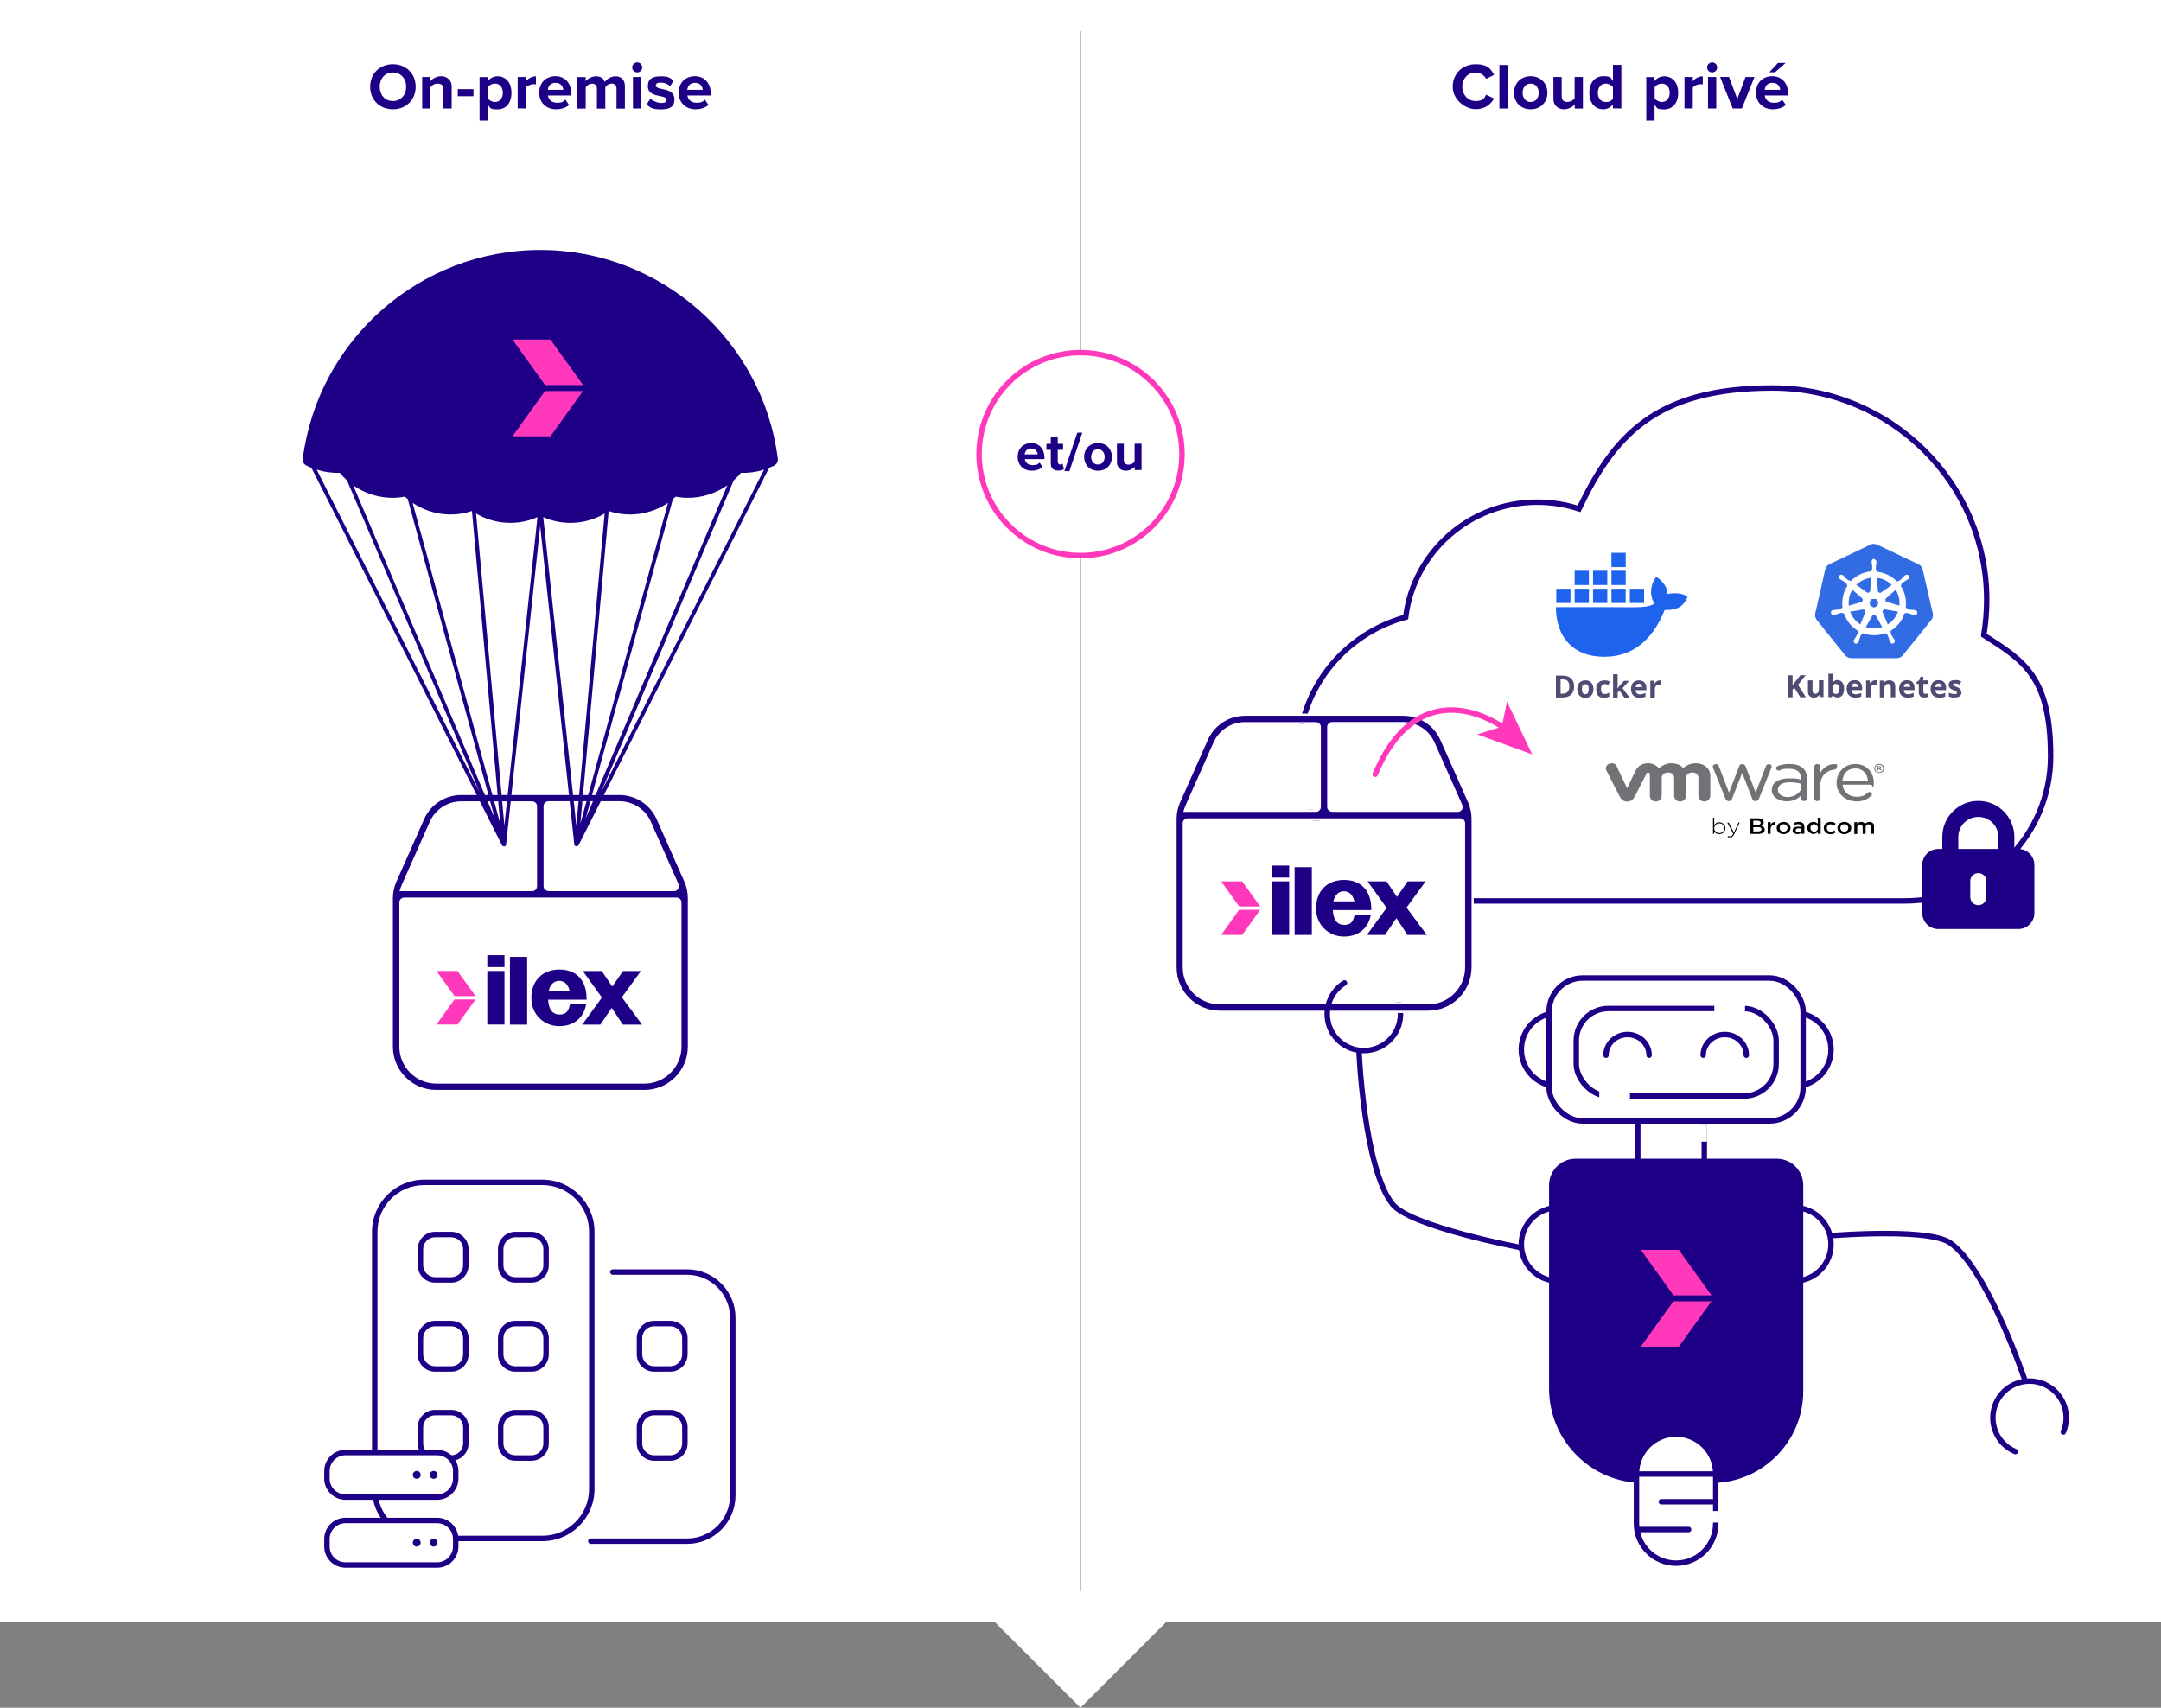
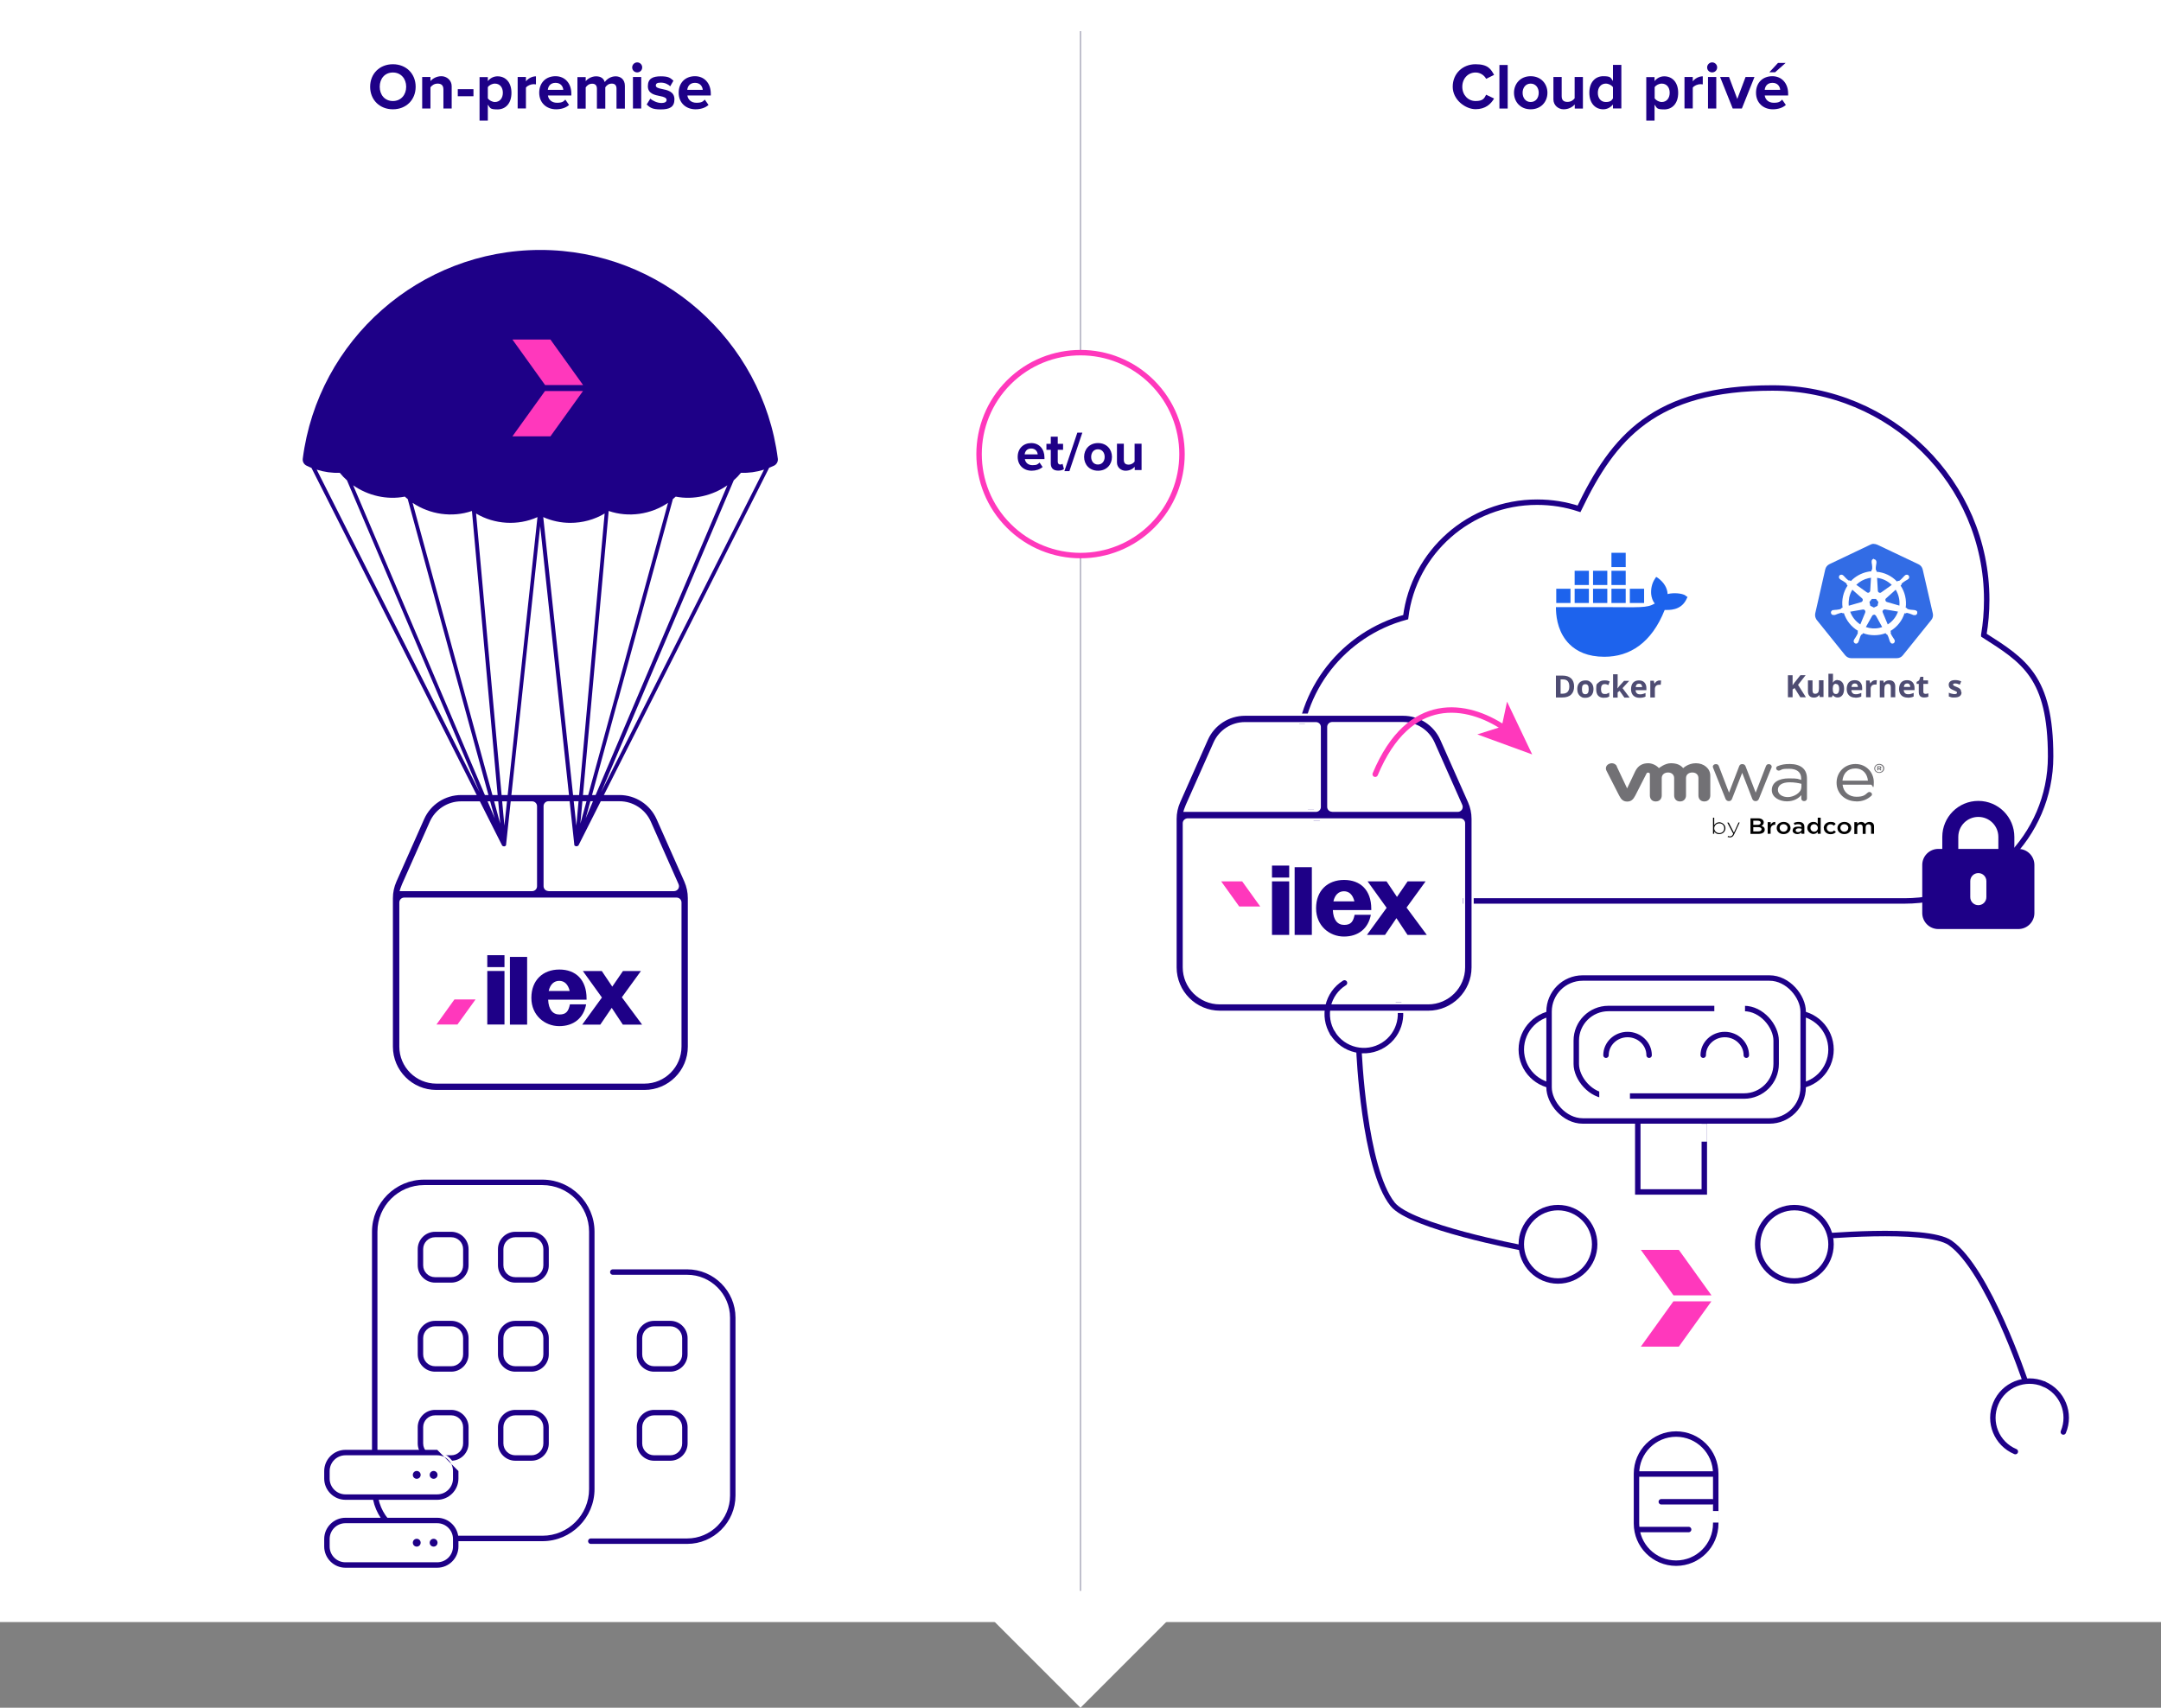
<svg xmlns="http://www.w3.org/2000/svg" id="a" version="1.1" viewBox="0 0 1985 1568.7">
  <rect x="0" y="0" width="1985" height="1568.7" fill="#808080" stroke="none" />
  <defs>
    <style>
      .st0, .st1, .st2, .st3, .st4, .st5 {
        stroke-miterlimit: 10;
      }

      .st0, .st1, .st2, .st3, .st5, .st6 {
        stroke-width: 5px;
      }

      .st0, .st7, .st2, .st3, .st4, .st6 {
        fill: none;
      }

      .st0, .st2, .st6 {
        stroke-linecap: round;
      }

      .st0, .st3, .st5 {
        stroke: #ff38bc;
      }

      .st8, .st1, .st5 {
        fill: #fff;
      }

      .st9 {
        fill: #be9bff;
      }

      .st1, .st2, .st6 {
        stroke: #1e0087;
      }

      .st10 {
        fill: #326ce5;
      }

      .st3, .st11, .st12 {
        display: none;
      }

      .st13 {
        fill: #4e4c72;
      }

      .st4 {
        stroke: #9a99af;
      }

      .st14 {
        fill: #1d63ed;
      }

      .st15 {
        fill: #1e0087;
      }

      .st12, .st16 {
        fill: #ff38bc;
      }

      .st17 {
        fill: #727175;
      }

      .st6 {
        stroke-linejoin: round;
      }

      .st18 {
        clip-path: url(#clippath);
      }
    </style>
    <clipPath id="clippath">
      <rect class="st7" x="1666.9" y="499.5" width="109" height="105.4" />
    </clipPath>
  </defs>
  <rect class="st8" y="0" width="1985" height="1490" />
  <g id="b">
    <g>
      <g>
        <g>
          <rect class="st8" x="1504.4" y="1023.7" width="61.1" height="71.2" />
          <path class="st15" d="M1563,1026.2v66.2h-56.1v-66.2h56.1M1568,1021.2h-66.1v76.2h66.1v-76.2h0Z" />
        </g>
        <g>
          <circle class="st1" cx="1648.2" cy="964.1" r="33.7" />
          <circle class="st1" cx="1431.1" cy="964.1" r="33.7" />
        </g>
        <g>
          <path class="st2" d="M1397.4,1146.1s-101.7-19.2-118.2-39.9c-26.5-33.1-30.9-141.1-30.9-141.1" />
          <path class="st2" d="M1877.3,1271.3c-17.1-7.2-36.9.8-44.1,18s.8,36.9,18,44.1" />
          <path class="st2" d="M1895.3,1315.4c7.2-17.1-.8-36.9-18-44.1" />
          <path class="st2" d="M1666.7,1136.2s103-9.8,124.7,5.5c34.6,24.4,68.9,127,68.9,127" />
          <path class="st2" d="M1224.2,949.2c9.8,15.8,30.6,20.6,46.4,10.8s20.6-30.6,10.8-46.4" />
        </g>
        <rect class="st8" x="1552.1" y="1032.3" width="15.9" height="16.4" />
        <rect class="st1" x="1422.9" y="898.4" width="233.4" height="131.3" rx="30.9" ry="30.9" />
        <rect class="st1" x="1447.9" y="926.4" width="183.6" height="80.4" rx="29.5" ry="29.5" />
        <g>
          <path class="st2" d="M1475.2,969.3c0-10.5,8.9-19,19.8-19s19.8,8.5,19.8,19" />
          <path class="st2" d="M1564.5,969.3c0-10.5,8.9-19,19.8-19s19.8,8.5,19.8,19" />
        </g>
        <g>
          <circle class="st1" cx="1648.2" cy="1143" r="33.7" />
          <circle class="st1" cx="1431.1" cy="1143" r="33.7" />
        </g>
-         <path class="st15" d="M1572,1362.3h-62.3c-47.9,0-86.8-38.8-86.8-86.8v-186.8c0-13.4,10.9-24.3,24.3-24.3h184.9c13.4,0,24.3,10.9,24.3,24.3v189.2c0,46.6-37.8,84.4-84.4,84.4h0Z" />
        <path class="st1" d="M1539.6,1317.3h0c20.1,0,36.4,16.3,36.4,36.4v45.8c0,20.1-16.3,36.4-36.4,36.4h0c-20.1,0-36.4-16.3-36.4-36.4v-45.8c0-20.1,16.3-36.4,36.4-36.4Z" />
        <path class="st12" d="M1524.6,1140.9v30h30v30h30v-60h-60ZM1524.6,1200.9h-30v30h30v-30h0Z" />
        <line class="st2" x1="1505.5" y1="1354" x2="1573.8" y2="1354" />
        <line class="st2" x1="1504.5" y1="1405" x2="1551.1" y2="1405" />
        <line class="st2" x1="1526" y1="1379.5" x2="1572.6" y2="1379.5" />
        <rect class="st8" x="1574.7" y="918.1" width="28.2" height="16.4" />
        <rect class="st8" x="1469" y="995.5" width="28.2" height="16.4" />
        <rect class="st8" x="1558.2" y="1388" width="20.3" height="10.6" />
        <g>
          <polygon class="st16" points="1572.1 1189.9 1542.1 1148.1 1507.2 1148.1 1537.2 1189.9 1572.1 1189.9" />
          <polygon class="st16" points="1537.1 1195.4 1507.2 1237 1542.1 1237 1572 1195.4 1537.1 1195.4" />
        </g>
      </g>
      <path class="st1" d="M1822.2,583.3c1.8-10.5,2.7-21.3,2.7-32.3,0-107.5-88.1-194.6-196.8-194.6s-146.1,45.4-177.7,111c-12.1-4-25-6.1-38.5-6.1-62.1,0-113.4,46.1-120.7,105.6-56.8,15.4-98.6,66.9-98.6,128s60.1,132.7,134.2,132.7h422.6c74.1,0,134.2-59.4,134.2-132.7s-24.5-87.9-61.4-111.5h0Z" />
      <g>
        <rect class="st8" x="1807.8" y="796.3" width="19" height="40.4" rx="5.3" ry="5.3" />
        <path class="st15" d="M1817.2,735.7c18.3,0,33.1,14.8,33.1,33.1v11h3.7c8.1,0,14.7,6.6,14.7,14.7v44.2c0,8.1-6.6,14.7-14.7,14.7h-73.6c-8.1,0-14.7-6.6-14.7-14.7v-44.2c0-8.1,6.6-14.7,14.7-14.7h3.7v-11c0-18.3,14.8-33.1,33.1-33.1h0ZM1798.8,768.8v11h36.8v-11c0-10.2-8.2-18.4-18.4-18.4s-18.4,8.2-18.4,18.4h0ZM1817.2,802c-4.1,0-7.4,3.3-7.4,7.4v14.7c0,4.1,3.3,7.4,7.4,7.4s7.4-3.3,7.4-7.4v-14.7c0-4.1-3.3-7.4-7.4-7.4Z" />
      </g>
      <g>
        <g>
          <path d="M1574.6,763.7v2.2h-1.1v-14.8h1.1v6.8c1-1.4,2.5-2.6,4.7-2.6s5.6,2,5.6,5.4h0c0,3.4-2.8,5.5-5.6,5.5s-3.8-1.2-4.7-2.5h0ZM1583.8,760.8h0c0-2.8-2.1-4.5-4.5-4.5s-4.7,1.8-4.7,4.5h0c0,2.7,2.3,4.5,4.7,4.5s4.5-1.7,4.5-4.4h0Z" />
          <path d="M1596.8,755.5h1.2l-5,10.7c-1,2.2-2.2,3-3.8,3s-1.5-.2-2.3-.4l.4-.9c.6.3,1.1.4,2,.4s2-.6,2.8-2.4l-5.5-10.3h1.3l4.8,9.3,4.2-9.3h0Z" />
          <path d="M1607.8,751.7h7.1c1.8,0,3.2.4,4.1,1.3.7.6,1.1,1.4,1.1,2.4h0c0,1.8-1.1,2.7-2.2,3.2,1.8.6,3.1,1.5,3.1,3.5h0c0,2.6-2.3,3.9-5.8,3.9h-7.3v-14.2h0ZM1617.3,755.7c0-1.1-1-1.8-2.8-1.8h-4v3.8h3.8c1.8,0,3-.6,3-1.9h0ZM1614.9,759.8h-4.4v3.9h4.6c1.9,0,3-.7,3-2h0c0-1.2-1.1-1.9-3.2-1.9h0Z" />
          <path d="M1623.8,755.2h2.7v2.4c.8-1.6,2.1-2.7,4.2-2.6v2.6h-.2c-2.4,0-4.1,1.4-4.1,4.2v4.1h-2.7v-10.7h0Z" />
          <path d="M1632,760.6h0c0-3.1,2.7-5.6,6.4-5.6s6.3,2.5,6.3,5.6h0c0,3.1-2.7,5.6-6.4,5.6s-6.3-2.5-6.3-5.5h0ZM1642,760.6h0c0-1.9-1.5-3.5-3.7-3.5s-3.6,1.5-3.6,3.4h0c0,1.9,1.5,3.5,3.6,3.5s3.6-1.5,3.6-3.4h0Z" />
          <path d="M1646.7,762.8h0c0-2.4,2-3.5,4.9-3.5s2.3.2,3.2.4v-.3c0-1.5-1-2.3-3-2.3s-2.3.3-3.4.7l-.7-1.9c1.3-.5,2.6-.9,4.5-.9s3.1.4,3.9,1.2c.9.8,1.3,1.9,1.3,3.3v6.4h-2.7v-1.3c-.8.9-2.1,1.6-3.9,1.6s-4.2-1.2-4.2-3.3h0ZM1654.9,762v-.7c-.7-.2-1.6-.4-2.7-.4-1.8,0-2.8.7-2.8,1.8h0c0,1.1,1,1.7,2.3,1.7s3.2-.9,3.2-2.3h0Z" />
          <path d="M1660.1,760.6h0c0-3.6,2.7-5.6,5.5-5.6s3.2.9,4.1,1.9v-5.8h2.7v14.8h-2.7v-1.8c-.9,1.1-2.1,2-4.1,2s-5.5-2-5.5-5.6h0ZM1669.8,760.6h0c0-2.1-1.6-3.5-3.4-3.5s-3.4,1.3-3.4,3.4h0c0,2.1,1.6,3.5,3.4,3.5s3.4-1.4,3.4-3.4Z" />
          <path d="M1675.2,760.6h0c0-3.1,2.6-5.6,6.2-5.6s3.6.8,4.8,1.8l-1.7,1.7c-.8-.8-1.7-1.3-3.1-1.3-2,0-3.4,1.5-3.4,3.4h0c0,1.9,1.5,3.5,3.6,3.5s2.2-.5,3.1-1.3l1.7,1.5c-1.2,1.2-2.6,2-4.9,2-3.6,0-6.2-2.5-6.2-5.5h0v-.2Z" />
          <path d="M1687.8,760.6h0c0-3.1,2.7-5.6,6.4-5.6s6.3,2.5,6.3,5.6h0c0,3.1-2.7,5.6-6.4,5.6s-6.3-2.5-6.3-5.5h0ZM1697.8,760.6h0c0-1.9-1.5-3.5-3.7-3.5s-3.6,1.5-3.6,3.4h0c0,1.9,1.5,3.5,3.6,3.5s3.6-1.5,3.6-3.4h0Z" />
          <path d="M1703.3,755.2h2.7v1.6c.8-1,1.8-1.8,3.6-1.8s2.9.8,3.6,1.9c.9-1.1,2.2-1.9,4-1.9,2.6,0,4.2,1.5,4.2,4.1v6.8h-2.7v-6.1c0-1.7-.9-2.6-2.4-2.6s-2.6.9-2.6,2.7v6.1h-2.7v-6.1c0-1.7-.9-2.6-2.4-2.6s-2.6,1-2.6,2.7v6.1h-2.7v-10.7h0v-.2Z" />
        </g>
        <g id="c">
          <g>
            <path class="st17" d="M1584.9,733.6l-11.2-28c0-.4-.4-.9-.4-1.3,0-1.2,1.1-2.4,2.8-2.4s2.4.8,2.8,2l9.3,24.2,9.3-24.2c.4-1.2,1.3-2,2.7-2h.3c1.5,0,2.4.8,2.9,2l9.3,24.2,9.4-24.3c.4-1,1.1-1.9,2.6-1.9s2.7,1.1,2.7,2.3-.2,1-.4,1.4l-11.3,28.1c-.6,1.5-1.7,2.2-3,2.2h-.2c-1.4,0-2.5-.8-3-2.2l-9.2-23.8-9.3,23.8c-.5,1.5-1.6,2.2-3,2.2h0c-1.3,0-2.5-.8-3.1-2.2" />
-             <path class="st17" d="M1666.5,704.3c0-1.4,1.2-2.5,2.7-2.5s2.8,1.1,2.8,2.5v5.7c2.7-5.5,8.7-8.1,12.7-8.1s2.7,1.1,2.7,2.5-1,2.3-2.4,2.5c-7.1.8-13,5.6-13,15.2v11.3c0,1.3-1.1,2.5-2.7,2.5s-2.8-1.1-2.8-2.5v-29" />
            <path class="st17" d="M1705.1,736.1c-9.9,0-18.1-6.9-18.1-17.1h0c0-9.6,7.3-17.2,17.4-17.2s16.8,8,16.8,16.7-1.2,2.3-2.5,2.3h-26.2c.8,7.1,6.3,11.1,12.7,11.1s7.8-1.6,10.4-3.8c.4-.3.9-.6,1.5-.6,1.3,0,2.4,1,2.4,2.1s-.3,1.1-.8,1.6c-3.4,3-7.5,5-13.6,5M1715.8,717.1c-.6-6-4.3-11.2-11.6-11.2s-11.1,4.8-11.8,11.2h23.4Z" />
            <path class="st17" d="M1627.5,725.8h0c0-7.1,6.4-10.8,15.7-10.8s8,.6,11.3,1.4v-1.2c0-6-4.1-9-11-9s-5.9.4-8.6,1.5c-.4,0-.7.2-1,.2-1.3,0-2.4-1-2.4-2.1s.5-1.7,1.5-2.1c3.6-1.4,6.3-1.9,11.1-1.9s9.2,1.2,11.9,3.7c2.5,2.2,3.8,5.5,3.8,9.7v18.3c0,1.4-1.1,2.4-2.6,2.4s-2.6-1-2.6-2.3v-3.2c-2.6,3-6.8,5.7-13.3,5.7s-13.8-3.5-13.8-10.3M1654.7,723.2v-3.2c-2.7-.7-6.3-1.4-10.8-1.4-6.9,0-10.8,2.7-10.8,6.9h0c0,4.3,4.3,6.7,9.2,6.7s12.3-3.7,12.3-9" />
            <path class="st17" d="M1485.2,703.9c-1.2-2.4-4.2-3.5-7-2.3-2.8,1.1-3.8,3.9-2.6,6.3l11.7,22.9c1.8,3.6,3.8,5.5,7.4,5.5s5.6-2,7.4-5.5c0,0,10.2-20,10.3-20.2,0-.2.4-.9,1.5-.9s1.6.6,1.6,1.5v19.5c0,3,1.8,5.5,5.4,5.5s5.5-2.5,5.5-5.5v-16c0-3.1,2.5-5.1,5.8-5.1s5.6,2.1,5.6,5.1v16c0,3,1.9,5.5,5.4,5.5s5.5-2.5,5.5-5.5v-16c0-3.1,2.4-5.1,5.8-5.1s5.6,2.1,5.6,5.1v16c0,3,1.8,5.5,5.4,5.5s5.5-2.5,5.5-5.5v-18.2c0-6.7-6-11.4-13.2-11.4s-11.7,4.5-11.7,4.5c-2.4-2.8-5.7-4.5-11.3-4.5s-11,4.5-11,4.5c-2.4-2.8-6.5-4.5-9.8-4.5-5.2,0-9.3,2.1-11.9,7.3l-7.5,15.8-9.6-20.3" />
            <path class="st17" d="M1721.6,705.9h0c0-2.3,2-4.2,4.6-4.2s4.6,1.9,4.6,4.1h0c0,2.3-2,4.2-4.6,4.2s-4.6-1.8-4.6-4.1M1729.8,705.9h0c0-1.8-1.6-3.4-3.7-3.4s-3.7,1.5-3.7,3.4h0c0,1.9,1.6,3.4,3.7,3.4s3.7-1.5,3.7-3.4" />
            <path class="st17" d="M1724.4,704.2c0-.2.2-.4.5-.4h1.5c.6,0,1,.2,1.3.4s.4.5.4.9h0c0,.7-.4,1-.9,1.2l.7.7c0,0,.2.2.2.3,0,.2-.2.4-.5.4s-.4,0-.5-.2l-.9-1.1h-.8v.9c0,.2-.2.4-.5.4s-.5-.2-.5-.4v-3.2h0ZM1726.4,705.7c.5,0,.7-.2.7-.6h0c0-.4-.3-.6-.8-.6h-1v1.1h1.1Z" />
          </g>
        </g>
      </g>
      <g id="d">
        <g class="st18">
          <path class="st10" d="M1721.1,499.5c-1,0-1.9.3-2.8.7l-37.8,18c-2,.9-3.4,2.7-3.9,4.8l-9.2,40.4c-.4,1.9,0,3.9,1,5.5,0,.2.3.4.4.6l26.1,32.4c1.4,1.7,3.4,2.7,5.6,2.7h41.8c2.2,0,4.3-1,5.6-2.7l26.1-32.4c1.4-1.7,1.9-3.9,1.4-6l-9.3-40.4c-.5-2.1-1.9-3.9-3.9-4.8l-37.7-17.9c-1.1-.5-2.3-.8-3.5-.7h0v-.2Z" />
        </g>
        <path class="st8" d="M1721.4,513.3c-1.3,0-2.3,1.2-2.2,2.5v.6c0,.7.2,1.4.3,2.1.2,1.4.3,2.7.2,4.1,0,.5-.4.9-.7,1.2v1c-1.4,0-2.8.3-4.1.6-5.6,1.3-10.8,4.2-14.8,8.4l-.8-.6c-.4,0-.9,0-1.3,0-1.1-.8-2.1-1.7-3-2.7-.5-.6-1-1.1-1.5-1.6l-.5-.4c-.4-.4-1-.6-1.6-.6s-1.3.2-1.8.8c-.8,1.1-.5,2.6.6,3.3l.5.4c.6.4,1.2.8,1.9,1.1,1.2.7,2.3,1.5,3.4,2.4.3.4.4.8.4,1.3l.7.7c-4,6-5.6,13.2-4.6,20.3l-.9.3c-.2.4-.6.7-1,1-1.3.3-2.7.6-4.1.7-.7,0-1.4,0-2.2.2h-.6c-.4,0-.8.3-1.1.6-.3.3-.6.6-.7,1s-.2.8,0,1.2c0,.4.3.8.6,1.1.3.3.7.5,1.1.6h1.9c.7-.3,1.4-.5,2-.8,1.3-.5,2.6-.9,3.9-1.2.5,0,.9.2,1.3.5l1-.2c2.2,6.8,6.8,12.6,13,16.3l-.4.9c.2.4.3.8.2,1.3-.6,1.3-1.2,2.5-2,3.7-.4.6-.8,1.2-1.2,1.8l-.3.6c-.2.4-.3.8-.3,1.2s0,.8.4,1.2c.2.4.5.6.9.8s.8.3,1.2.2c.4,0,.8-.2,1.1-.5s.6-.6.7-1l.3-.6c.3-.7.5-1.4.7-2.1.6-1.5.9-3.1,1.8-4,.3-.3.6-.4,1-.5l.5-.9c3.3,1.3,6.8,1.9,10.4,1.9s7.1-.6,10.4-1.9l.4.9c.5,0,.9.3,1.2.7.6,1.2,1.2,2.5,1.5,3.8.2.7.4,1.4.7,2.1l.3.6c.2.4.4.7.7,1s.7.4,1.1.5c.4,0,.8,0,1.2-.2.4-.2.7-.5.9-.8s.3-.8.4-1.2c0-.4,0-.8-.3-1.2l-.3-.6c-.4-.6-.8-1.2-1.2-1.8-.8-1.1-1.4-2.3-2-3.6,0-.5,0-.9.2-1.3-.2-.3-.3-.6-.4-.9,6.2-3.7,10.8-9.5,12.9-16.3l1,.2c.3-.3.8-.5,1.3-.5,1.3.3,2.7.7,3.9,1.2.7.3,1.3.6,2,.8.2,0,.4,0,.6,0h0c.4,0,.8.2,1.2,0,.4,0,.8-.3,1.1-.6.3-.3.5-.7.6-1.1v-1.2c0-.4-.4-.7-.7-1s-.7-.4-1.1-.5l-.7-.2c-.7,0-1.4-.2-2.2-.2-1.4,0-2.7-.3-4-.7-.4-.2-.8-.6-1-1l-.9-.3c.5-3.5.3-7.1-.5-10.6s-2.2-6.7-4.2-9.7l.8-.7c0-.5,0-.9.4-1.3,1-.9,2.2-1.7,3.3-2.4.6-.3,1.3-.7,1.9-1.1l.5-.4c.4-.2.7-.5.8-.9s.3-.8.2-1.2c0-.4-.2-.8-.5-1.2-.3-.3-.6-.6-1-.7-.4,0-.8-.2-1.3,0-.4,0-.8.3-1.1.6l-.5.4c-.5.5-1,1-1.5,1.6-.9,1-1.9,2-3,2.8-.4.2-.9.2-1.4.2l-.9.6c-4.9-5.2-11.6-8.4-18.8-9v-1c-.4-.3-.7-.7-.7-1.1,0-1.4,0-2.7.3-4.1.2-.7.2-1.4.3-2.1v-.7c0-1.3-.9-2.4-2.2-2.5h0v-.4ZM1718.6,530.8l-.7,11.8h0c0,.7-.5,1.3-1.1,1.7-.7.3-1.4.2-2-.2l-9.7-6.9c3.2-3.1,6.9-5.1,11.2-6.1.8-.2,1.6-.3,2.4-.4h-.1ZM1724.2,530.8c5.1.6,9.8,2.9,13.5,6.5l-9.6,6.8c-.6.5-1.4.6-2.1.2-.7-.3-1.1-1-1.1-1.8l-.7-11.8h0ZM1701.5,541.7l8.9,7.9h0c.6.5.8,1.3.6,2-.2.7-.7,1.3-1.4,1.5h0l-11.4,3.3c-.3-2.6,0-5.1.4-7.6.6-2.5,1.5-4.9,2.9-7.1h0ZM1741.3,541.7c2.7,4.4,3.9,9.5,3.4,14.6l-11.4-3.3h0c-.7-.2-1.3-.8-1.4-1.5-.2-.7,0-1.5.6-1.9l8.8-7.9h0ZM1719.6,550.2h3.6l2.2,2.8-.8,3.5-3.3,1.6-3.3-1.6-.8-3.5,2.2-2.8h.2ZM1731.2,559.8h.4l11.8,2c-1.7,4.9-5,9-9.4,11.8l-4.6-11c0-.3-.2-.6-.2-.9s0-.6.3-.9c.2-.3.4-.5.7-.7.3-.2.6-.3.9-.3h0ZM1711.5,559.9c.7,0,1.3.3,1.6.9.4.6.4,1.3.2,1.9h0l-4.5,10.9c-4.3-2.8-7.6-6.9-9.3-11.7l11.6-2h.4ZM1721.3,564.6c.4,0,.7,0,1.1.3.3.2.6.5.8.8h0l5.7,10.3-2.3.7c-4.2,1-8.6.7-12.7-.7l5.8-10.3c.3-.6,1-1,1.7-1h0Z" />
      </g>
      <g>
        <path class="st8" d="M1341.3,753.7h-250.2c-1.4,0-2.6,1.1-2.6,2.5v132.4c0,17.7,14.3,32,32,32h191.3c17.7,0,32-14.3,32-32v-132.4c0-1.4-1.1-2.5-2.6-2.5h0ZM1089.8,743.8h119c1.4,0,2.6-1.1,2.6-2.5v-73.5c0-1.4-1.1-2.5-2.6-2.5h-65.2c-11.7,0-22.2,6.9-26.9,17.5l-25.5,57.5c-.6,1.2-1,2.4-1.3,3.6h0ZM1288.8,665.3h-65.2c-1.4,0-2.6,1.1-2.6,2.5v73.5c0,1.4,1.1,2.5,2.6,2.5h115.3c1.8,0,3.1-1.9,2.3-3.6h0l-25.5-57.5c-4.7-10.6-15.3-17.5-26.9-17.5h0Z" />
        <g>
          <path class="st15" d="M1120.5,929.4c-22.5,0-40.8-18.3-40.8-40.8v-136.4c0-5.3,1.1-10.6,3.3-15.5l25.5-57.4c6.2-13.8,19.9-22.7,35-22.7h145.3c15.1,0,28.8,8.9,35,22.7l25.5,57.5c2.2,5,3.3,10.2,3.3,15.5v136.4c0,22.5-18.3,40.8-40.8,40.8h-191.3ZM1091.1,752.7c-2,0-3.6,1.6-3.6,3.5v132.4c0,18.2,14.8,33,33,33h191.3c18.2,0,33-14.8,33-33v-132.4c0-2-1.6-3.5-3.6-3.5h-250.2,0ZM1223.7,664.3c-2,0-3.6,1.6-3.6,3.5v73.5c0,2,1.6,3.5,3.6,3.5h115.3c1.2,0,2.4-.6,3-1.7.7-1,.7-2.3.2-3.3l-25.5-57.5c-4.9-11-15.8-18.1-27.9-18.1h-65.2,0ZM1143.5,664.3c-12,0-23,7.1-27.9,18.1l-25.5,57.5c-.5,1.1-.9,2.3-1.4,3.7l-.4,1.3h120.4c2,0,3.6-1.6,3.6-3.5v-73.5c0-2-1.6-3.5-3.6-3.5h-65.2Z" />
          <path class="st8" d="M1288.9,657.5c14.7,0,28.1,8.7,34.1,22.1l25.5,57.4c2.1,4.8,3.2,9.9,3.2,15.2v136.4c0,22-17.9,39.8-39.8,39.8h-191.3c-22,0-39.8-17.9-39.8-39.8v-136.4c0-5.2,1.1-10.3,3.2-15.1l25.5-57.5c6-13.5,19.4-22.1,34.1-22.1h145.3M1223.7,745.8h115.3c1.6,0,3-.8,3.9-2.1.8-1.3.9-2.9.3-4.3l-25.5-57.5c-5.1-11.3-16.3-18.7-28.8-18.7h-65.2c-2.5,0-4.6,2-4.6,4.5v73.5c0,2.5,2,4.5,4.6,4.5M1087,745.8h121.7c2.5,0,4.6-2,4.6-4.5v-73.5c0-2.5-2-4.5-4.6-4.5h-65.2c-12.4,0-23.7,7.3-28.8,18.7l-25.5,57.4c-.5,1.1-1,2.4-1.5,3.9l-.8,2.6M1120.5,922.6h191.3c18.8,0,34-15.3,34-34v-132.4c0-2.5-2-4.5-4.6-4.5h-250.2c-2.5,0-4.6,2-4.6,4.5v132.4c0,18.8,15.3,34,34,34M1288.9,655.5h-145.3c-15.5,0-29.6,9.2-35.9,23.3l-25.5,57.5c-2.2,5-3.4,10.4-3.4,16v136.4c0,23.1,18.7,41.8,41.8,41.8h191.3c23.1,0,41.8-18.7,41.8-41.8v-136.4c0-5.5-1.2-10.9-3.4-16l-25.5-57.5c-6.3-14.2-20.4-23.3-35.9-23.3h0ZM1223.7,743.8c-1.4,0-2.6-1.1-2.6-2.5v-73.5c0-1.4,1.1-2.5,2.6-2.5h65.2c11.7,0,22.2,6.9,26.9,17.5l25.5,57.5h0c.8,1.7-.5,3.6-2.3,3.6h-115.3,0ZM1089.7,743.8c.4-1.2.8-2.5,1.3-3.6l25.5-57.5c4.7-10.6,15.3-17.5,26.9-17.5h65.2c1.4,0,2.6,1.1,2.6,2.5v73.5c0,1.4-1.1,2.5-2.6,2.5h-119,0ZM1120.5,920.6c-17.7,0-32-14.3-32-32v-132.4c0-1.4,1.1-2.5,2.6-2.5h250.2c1.4,0,2.6,1.1,2.6,2.5v132.4c0,17.7-14.3,32-32,32h-191.4Z" />
        </g>
        <g class="st11">
          <rect class="st9" x="1303.4" y="842" width="16.9" height="16.9" />
          <g>
            <path class="st16" d="M1141.6,858.9h-18v-48.5h18v48.5Z" />
            <path class="st16" d="M1165,803.4v55.5h-16.6v-55.5h16.6Z" />
            <path class="st16" d="M1205.7,845.8c1.6-.4,3.2-1.2,4.8-2.5h16.3c-1.1,5.5-3.9,9.7-8.5,12.3s-11.1,4-19.7,4-15.3-1.7-20.2-5.2c-4.9-3.5-7.3-8.9-7.3-16.3s2.5-12.8,7.5-16.3,11.9-5.2,20.8-5.2,16.1,1.9,20.9,5.6,7.2,10,7.2,18.7h-39.5c1.2,3.7,4.7,5.5,10.6,5.5s5.5-.2,7-.6h0ZM1192.7,829.2c-1.7.5-3,1.7-3.8,3.4h20.9c-.8-1.7-2.1-2.8-3.8-3.4-1.7-.5-3.9-.8-6.6-.8s-4.9.3-6.6.8h0Z" />
            <path class="st16" d="M1243.8,838.1l-19.1-20.8h21.5l9.4,12.1,9.4-12.1h21.5l-19.1,20.8,19.1,20.8h-21.5l-9.4-12.1-9.4,12.1h-21.5l19.1-20.8h0Z" />
          </g>
        </g>
      </g>
      <g>
        <path class="st0" d="M1263.2,711.2c31.3-74.8,84.6-65.4,118.6-42.5" />
        <polygon class="st16" points="1407.4 693 1357 674.6 1379.4 667.5 1384.3 644.5 1407.4 693" />
      </g>
      <path class="st2" d="M1235,902.9c-15.8,9.8-20.6,30.6-10.8,46.4" />
      <g id="f">
        <g>
          <path class="st13" d="M1658.6,640.5h-4.9l-5.3-8.5-1.8,1.3v7.2h-4.3v-20.2h4.3v9.2l1.7-2.4,5.5-6.9h4.8l-7,8.9,7.1,11.2h0v.2Z" />
          <path class="st13" d="M1671.7,640.5l-.6-2h-.2c-.4.7-1.1,1.3-1.9,1.7s-1.8.6-2.8.6c-1.8,0-3.2-.5-4.1-1.5s-1.4-2.4-1.4-4.2v-10.1h4.2v9c0,1.1.2,2,.6,2.5.4.6,1,.8,1.9.8s2-.4,2.6-1.2.8-2.1.8-3.9v-7.3h4.2v15.4h-3.2v.2Z" />
          <path class="st13" d="M1688,624.8c1.8,0,3.2.7,4.3,2.1s1.6,3.4,1.6,5.8-.5,4.5-1.6,5.9-2.5,2.1-4.3,2.1-3.2-.7-4.3-2h-.3l-.7,1.7h-3.2v-21.5h4.2v5c0,.6,0,1.7-.2,3h.2c1-1.5,2.4-2.3,4.4-2.3h0v.2ZM1686.6,628.1c-1,0-1.8.3-2.3,1s-.7,1.7-.8,3.2v.5c0,1.7.2,2.8.7,3.6s1.3,1.1,2.3,1.1,1.6-.4,2.1-1.2.8-2,.8-3.5-.3-2.7-.8-3.4c-.5-.8-1.2-1.1-2.1-1.1h0v-.2Z" />
          <path class="st13" d="M1704.2,640.8c-2.5,0-4.4-.7-5.8-2.1s-2.1-3.3-2.1-5.8.7-4.6,1.9-6c1.3-1.4,3.1-2.1,5.4-2.1s3.9.6,5.1,1.9,1.8,3,1.8,5.2v2h-9.9c0,1.2.4,2.1,1.1,2.8s1.6,1,2.8,1,1.8,0,2.6-.3c.8-.2,1.7-.5,2.6-.9v3.3c-.7.4-1.5.6-2.4.8s-1.9.3-3.1.3h0ZM1703.7,627.8c-.9,0-1.6.3-2.1.8s-.8,1.4-.9,2.4h5.9c0-1-.3-1.8-.8-2.4s-1.2-.8-2.1-.8h0Z" />
          <path class="st13" d="M1722.6,624.8c.6,0,1,0,1.4,0l-.3,4c-.3,0-.8,0-1.2,0-1.3,0-2.4.3-3.1,1s-1.1,1.7-1.1,2.9v7.8h-4.2v-15.4h3.2l.6,2.6h.2c.5-.9,1.1-1.6,1.9-2.1s1.7-.8,2.7-.8h0Z" />
          <path class="st13" d="M1741,640.5h-4.2v-9c0-1.1-.2-2-.6-2.5s-1-.8-1.9-.8-2,.4-2.6,1.2-.8,2.1-.8,3.9v7.3h-4.2v-15.4h3.2l.6,2h.2c.5-.8,1.1-1.3,1.9-1.7s1.8-.6,2.8-.6c1.8,0,3.2.5,4.1,1.5s1.4,2.4,1.4,4.2v10.1h0v-.2Z" />
          <path class="st13" d="M1752.3,640.8c-2.5,0-4.4-.7-5.8-2.1s-2.1-3.3-2.1-5.8.7-4.6,1.9-6c1.3-1.4,3.1-2.1,5.4-2.1s3.9.6,5.1,1.9,1.8,3,1.8,5.2v2h-9.9c0,1.2.4,2.1,1.1,2.8s1.6,1,2.8,1,1.8,0,2.6-.3c.8-.2,1.7-.5,2.6-.9v3.3c-.7.4-1.5.6-2.4.8s-1.9.3-3.1.3h0ZM1751.8,627.8c-.9,0-1.6.3-2.1.8s-.8,1.4-.9,2.4h5.9c0-1-.3-1.8-.8-2.4s-1.2-.8-2.1-.8h0Z" />
          <path class="st13" d="M1768.6,637.4c.7,0,1.6-.2,2.7-.5v3.1c-1.1.5-2.3.7-3.9.7s-2.9-.4-3.7-1.3-1.2-2.1-1.2-3.8v-7.4h-2v-1.8l2.3-1.4,1.2-3.3h2.7v3.3h4.3v3.2h-4.3v7.4c0,.6.2,1,.5,1.3s.8.4,1.3.4h0Z" />
-           <path class="st13" d="M1781.3,640.8c-2.5,0-4.4-.7-5.8-2.1s-2.1-3.3-2.1-5.8.7-4.6,1.9-6c1.3-1.4,3.1-2.1,5.4-2.1s3.9.6,5.1,1.9,1.8,3,1.8,5.2v2h-9.9c0,1.2.4,2.1,1.1,2.8s1.6,1,2.8,1,1.8,0,2.6-.3c.8-.2,1.7-.5,2.6-.9v3.3c-.7.4-1.5.6-2.4.8s-1.9.3-3.1.3h0ZM1780.7,627.8c-.9,0-1.6.3-2.1.8s-.8,1.4-.9,2.4h5.9c0-1-.3-1.8-.8-2.4s-1.2-.8-2.1-.8h0Z" />
          <path class="st13" d="M1801.8,635.9c0,1.6-.6,2.8-1.7,3.6s-2.7,1.2-4.9,1.2-2.1,0-2.9-.2-1.5-.4-2.2-.7v-3.5c.8.4,1.7.7,2.6.9s1.8.4,2.6.4c1.5,0,2.3-.4,2.3-1.3s0-.6-.3-.8-.6-.4-1.1-.7-1.2-.6-2-.9c-1.2-.5-2.1-1-2.6-1.4s-1-.9-1.2-1.5-.4-1.2-.4-2c0-1.4.5-2.4,1.6-3.2s2.6-1.1,4.5-1.1,3.7.4,5.4,1.2l-1.3,3c-.8-.3-1.5-.6-2.2-.8s-1.4-.3-2.1-.3c-1.2,0-1.9.3-1.9,1s.2.7.6,1,1.3.7,2.6,1.2c1.2.5,2.1.9,2.7,1.4.6.4,1,.9,1.2,1.5s.4,1.2.4,2h.3Z" />
        </g>
      </g>
      <g>
        <g>
          <path class="st13" d="M1445.9,630.5c0,3.3-.9,5.8-2.8,7.6s-4.6,2.6-8.2,2.6h-5.7v-20.1h6.3c3.3,0,5.8.9,7.7,2.6,1.8,1.7,2.7,4.2,2.7,7.3h0ZM1441.5,630.6c0-4.3-1.9-6.5-5.7-6.5h-2.3v13.1h1.8c4.1,0,6.2-2.2,6.2-6.6Z" />
          <path class="st13" d="M1463.7,633c0,2.5-.7,4.5-2,5.9s-3.2,2.1-5.5,2.1-2.8-.3-3.9-1c-1.1-.6-2-1.6-2.6-2.8s-.9-2.6-.9-4.2c0-2.5.7-4.5,2-5.9s3.2-2.1,5.5-2.1,2.8.3,3.9,1,2,1.6,2.6,2.8.9,2.6.9,4.2h0ZM1453.1,633c0,1.5.2,2.7.7,3.5s1.3,1.2,2.4,1.2,1.9-.4,2.4-1.2.7-1.9.7-3.5-.2-2.7-.7-3.4c-.5-.8-1.3-1.1-2.4-1.1s-1.9.4-2.4,1.1-.7,1.9-.7,3.4h0Z" />
          <path class="st13" d="M1473.4,641c-4.8,0-7.2-2.6-7.2-7.9s.6-4.6,2-6c1.3-1.4,3.2-2.1,5.6-2.1s3.4.3,4.8,1l-1.2,3.3c-.7-.3-1.3-.5-1.8-.7s-1.1-.2-1.7-.2c-2.2,0-3.3,1.5-3.3,4.6s1.1,4.5,3.3,4.5,1.6,0,2.2-.3c.7-.2,1.4-.5,2.1-1v3.6c-.7.4-1.4.7-2.1.9s-1.6.2-2.6.2h-.1Z" />
          <path class="st13" d="M1485.7,632.4l1.8-2.3,4.3-4.7h4.7l-6.1,6.7,6.5,8.7h-4.8l-4.4-6.2-1.8,1.4v4.8h-4.2v-21.4h4.2v9.6l-.2,3.5h0Z" />
          <path class="st13" d="M1506.1,641c-2.5,0-4.4-.7-5.8-2.1s-2.1-3.3-2.1-5.8.6-4.6,1.9-6,3.1-2.1,5.3-2.1,3.9.6,5.1,1.9,1.8,3,1.8,5.1v2h-9.9c0,1.2.4,2.1,1.1,2.8s1.6,1,2.8,1,1.8,0,2.6-.3c.8-.2,1.7-.5,2.6-.9v3.3c-.7.4-1.5.6-2.4.8-.8.2-1.9.3-3.1.3h0ZM1505.5,628c-.9,0-1.6.3-2.1.8s-.8,1.4-.9,2.4h5.9c0-1-.3-1.8-.8-2.4s-1.2-.8-2.1-.8h0Z" />
          <path class="st13" d="M1524.4,625.1c.6,0,1,0,1.4,0l-.3,3.9c-.3,0-.7,0-1.2,0-1.3,0-2.4.3-3.1,1s-1.1,1.7-1.1,2.9v7.8h-4.2v-15.4h3.2l.6,2.6h.2c.5-.9,1.1-1.6,1.9-2.1s1.7-.8,2.7-.8h0Z" />
        </g>
        <path class="st14" d="M1548.2,547c-3-2-10.8-2.8-16.4-1.3-.3-5.6-3.2-10.4-8.5-14.5l-2-1.3-1.3,2c-2.6,3.9-3.7,9.1-3.3,13.9.3,2.9,1.3,6.2,3.3,8.6-7.4,4.3-14.2,3.3-44.3,3.3h-46.5c0,6.8,1,19.9,9.3,30.5.9,1.2,1.9,2.3,3,3.4,6.8,6.8,17,11.7,32.2,11.7,23.3,0,43.3-12.6,55.4-43,4,0,14.5.7,19.7-9.3,0-.2,1.3-2.6,1.3-2.6l-2-1.3h.1ZM1459.5,540.8h-13.1v13.1h13.1v-13.1ZM1476.4,540.8h-13.1v13.1h13.1v-13.1ZM1493.3,540.8h-13.1v13.1h13.1v-13.1ZM1510.2,540.8h-13.1v13.1h13.1v-13.1ZM1442.6,540.8h-13.1v13.1h13.1v-13.1ZM1459.5,524.3h-13.1v13.1h13.1v-13.1h0ZM1476.4,524.3h-13.1v13.1h13.1v-13.1h0ZM1493.3,524.3h-13.1v13.1h13.1v-13.1h0ZM1493.3,507.8h-13.1v13.1h13.1v-13.1h0Z" />
      </g>
      <g id="ilex_tout_court">
        <g>
          <g>
            <polygon class="st16" points="1157.6 832.7 1141 809.6 1121.7 809.6 1138.3 832.7 1157.6 832.7" />
-             <polygon class="st16" points="1138.2 835.7 1121.7 858.8 1141 858.8 1157.6 835.7 1138.2 835.7" />
          </g>
          <g>
            <path class="st15" d="M1168.4,795.1h15.8v11h-15.8s0-11,0-11ZM1168.4,809.6h15.8v49.2h-15.8v-49.2Z" />
            <path class="st15" d="M1189.2,796.6h15.8v62.2h-15.8v-62.2h0Z" />
            <path class="st15" d="M1208.9,834.2c0-16,10.5-25.9,25.7-25.9s25,9.5,25,26.6v1.1h-35.3c.4,9.1,4.3,13.6,10.4,13.6s8.3-2.9,9.6-9.3h14.9c-2.3,12.5-11.4,20-24.7,20s-25.6-9.9-25.6-25.9h0ZM1224.8,828h19.3c-1.5-6.2-4.9-9.3-9.6-9.3s-8.3,3.1-9.7,9.3h0Z" />
            <path class="st15" d="M1273.7,833.9l-17.5-24.3h17.4l9.6,14.3,9.8-14.3h16.5l-17.5,24.1,18.6,25.1h-17.7l-10.2-15.4-10.5,15.4h-16.6l18.1-24.9h0Z" />
          </g>
        </g>
      </g>
    </g>
  </g>
  <g id="g">
    <g>
      <g>
        <path class="st8" d="M621.4,826.5h-250.2c-1.4,0-2.5,1.1-2.5,2.5v132.4c0,17.7,14.3,32,32,32h191.3c17.7,0,32-14.3,32-32v-132.4c0-1.4-1.1-2.5-2.5-2.5h0ZM369.9,816.6h119c1.4,0,2.5-1.1,2.5-2.5v-73.5c0-1.4-1.1-2.5-2.5-2.5h-65.2c-11.7,0-22.2,6.9-26.9,17.5l-25.5,57.5c-.5,1.2-1,2.4-1.4,3.6h0ZM569,738.1h-65.2c-1.4,0-2.5,1.1-2.5,2.5v73.5c0,1.4,1.1,2.5,2.5,2.5h115.3c1.8,0,3.1-1.9,2.3-3.6h0l-25.5-57.5c-4.7-10.6-15.3-17.5-26.9-17.5h0Z" />
        <g>
          <path class="st15" d="M400.7,1002.2c-22.5,0-40.8-18.3-40.8-40.8v-136.4c0-5.3,1.1-10.6,3.3-15.5l25.5-57.4c6.2-13.8,19.9-22.7,35-22.7h145.3c15.1,0,28.8,8.9,35,22.7l25.5,57.5c2.2,5,3.3,10.2,3.3,15.5v136.4c0,22.5-18.3,40.8-40.8,40.8h-191.3ZM371.2,825.5c-2,0-3.5,1.6-3.5,3.5v132.4c0,18.2,14.8,33,33,33h191.3c18.2,0,33-14.8,33-33v-132.4c0-2-1.6-3.5-3.5-3.5h-250.3ZM503.8,737.1c-2,0-3.5,1.6-3.5,3.5v73.5c0,2,1.6,3.5,3.5,3.5h115.3c1.2,0,2.4-.6,3-1.7.7-1,.7-2.3.2-3.3l-25.5-57.5c-4.9-11-15.8-18.1-27.9-18.1h-65.2.1ZM423.7,737.1c-12,0-23,7.1-27.9,18.1l-25.5,57.5c-.5,1.1-1,2.3-1.4,3.7l-.4,1.3h120.4c2,0,3.5-1.6,3.5-3.5v-73.5c0-2-1.6-3.5-3.5-3.5h-65.2Z" />
          <path class="st8" d="M569,730.3c14.7,0,28.1,8.7,34.1,22.1l25.5,57.4c2.1,4.8,3.2,9.9,3.2,15.2v136.4c0,22-17.9,39.8-39.8,39.8h-191.3c-22,0-39.8-17.9-39.8-39.8v-136.4c0-5.2,1.1-10.3,3.2-15.1l25.5-57.5c6-13.5,19.4-22.1,34.1-22.1h145.3M503.8,818.6h115.3c1.6,0,3-.8,3.9-2.1.8-1.3.9-2.9.3-4.3h0l-25.5-57.5c-5-11.3-16.3-18.7-28.8-18.7h-65.2c-2.5,0-4.5,2-4.5,4.5v73.5c0,2.5,2,4.5,4.5,4.5M367.1,818.6h121.7c2.5,0,4.5-2,4.5-4.5v-73.5c0-2.5-2-4.5-4.5-4.5h-65.2c-12.4,0-23.7,7.3-28.8,18.7l-25.5,57.4c-.5,1.1-1,2.4-1.5,3.9l-.8,2.6M400.7,995.4h191.3c18.8,0,34-15.3,34-34v-132.4c0-2.5-2-4.5-4.5-4.5h-250.2c-2.5,0-4.5,2-4.5,4.5v132.4c0,18.8,15.3,34,34,34M569,728.3h-145.3c-15.5,0-29.6,9.2-35.9,23.3l-25.5,57.5c-2.2,5-3.4,10.4-3.4,16v136.4c0,23.1,18.7,41.8,41.8,41.8h191.3c23.1,0,41.8-18.7,41.8-41.8v-136.4c0-5.5-1.2-10.9-3.4-16l-25.5-57.5c-6.3-14.2-20.4-23.3-35.9-23.3h0ZM503.8,816.6c-1.4,0-2.5-1.1-2.5-2.5v-73.5c0-1.4,1.1-2.5,2.5-2.5h65.2c11.7,0,22.2,6.9,26.9,17.5l25.5,57.5h0c.8,1.7-.5,3.6-2.3,3.6h-115.3ZM369.8,816.6c.4-1.2.8-2.5,1.4-3.6l25.5-57.5c4.7-10.6,15.3-17.5,26.9-17.5h65.2c1.4,0,2.5,1.1,2.5,2.5v73.5c0,1.4-1.1,2.5-2.5,2.5h-119ZM400.7,993.4c-17.7,0-32-14.3-32-32v-132.4c0-1.4,1.1-2.5,2.5-2.5h250.2c1.4,0,2.5,1.1,2.5,2.5v132.4c0,17.7-14.3,32-32,32h-191.3,0Z" />
        </g>
        <g class="st11">
          <rect class="st9" x="583.5" y="914.8" width="16.9" height="16.9" />
          <g>
            <path class="st16" d="M421.7,931.7h-18v-48.5h18v48.5Z" />
            <path class="st16" d="M445.1,876.2v55.5h-16.6v-55.5h16.6Z" />
            <path class="st16" d="M485.9,918.6c1.5-.4,3.2-1.2,4.8-2.5h16.3c-1.1,5.5-3.9,9.7-8.5,12.3s-11.1,4-19.7,4-15.4-1.7-20.2-5.2c-4.9-3.5-7.4-8.9-7.4-16.3s2.5-12.8,7.5-16.3,11.9-5.2,20.8-5.2,16.1,1.9,20.9,5.6c4.8,3.8,7.2,10,7.2,18.7h-39.5c1.2,3.7,4.7,5.5,10.6,5.5s5.5-.2,7-.6h.2ZM472.8,902c-1.7.5-3,1.7-3.9,3.4h20.9c-.8-1.7-2.1-2.8-3.9-3.4-1.7-.5-3.9-.8-6.6-.8s-4.9.3-6.6.8h.1Z" />
            <path class="st16" d="M523.9,910.9l-19.1-20.8h21.5l9.4,12.1,9.4-12.1h21.5l-19.1,20.8,19.1,20.8h-21.5l-9.4-12.1-9.4,12.1h-21.5l19.1-20.8Z" />
          </g>
        </g>
      </g>
      <path class="st15" d="M531.3,776.7l67.6-133.9,107.6-213.1c1.5-.6,3.1-1.3,4.6-2,2.3-1.2,3.7-3.7,3.4-6.3-14-109.3-107.8-191.8-218.2-191.8s-204.2,82.4-218.2,191.8c-.3,2.6,1,5.1,3.4,6.3,1.5.8,3,1.4,4.6,2.1l133.1,263.5,42.1,83.5s2,1.7,3.5-.3l14.3-133.6,17.1-159.6,17.1,159.6,14.3,133.6s1.5,1.8,3.5.3h.2ZM463.3,758.4l-10.5-115.6-15.5-171.1c16.9,10.1,38.5,11.4,56.4,3.3l-18,167.8-12.4,115.6h0ZM559.2,469.4c18.1,6.2,38.7,3.2,54.4-7.5l-49.4,180.9-31.1,113.8,10.3-113.8,15.7-173.4h0ZM433.5,469.4l15.7,173.4,10.3,113.8-31.1-113.8-49.4-180.9c15.8,10.7,36.3,13.7,54.4,7.5h.1ZM523.9,480.3c11,0,22-2.9,31.5-8.6l-15.5,171.1-10.5,115.6-12.4-115.6-18-167.8c7.8,3.5,16.3,5.3,24.9,5.3h0ZM567.8,642.8l50.3-184.4c.9-.7,1.7-1.5,2.6-2.2,16.4,3.2,33.8-.9,47.4-10.4l-83.8,197-46.3,108.9,29.7-108.9h0ZM371.9,456.2c.8.8,1.7,1.5,2.6,2.2l50.3,184.4,29.7,108.9-35.4-83.2-94.7-222.7c13.6,9.5,31,13.6,47.4,10.4h0ZM595,642.8l-42.8,84.8,36.1-84.8,85.7-201.6c2.4-2.1,4.6-4.4,6.6-6.9,7.1.3,14.2-.7,21.2-2.9l-106.8,211.4h0ZM419.2,685.4l-128.3-254c7,2.2,14.1,3.2,21.2,2.9,2,2.5,4.2,4.8,6.6,6.9l100.5,236.3,21.3,50.1-21.3-42.2h0Z" />
      <path class="st12" d="M481.3,317.1v30h30v30h30v-60h-60ZM481.3,377.1h-30v30h30v-30Z" />
      <g>
        <g>
          <path class="st8" d="M631.3,1168.5h-68.3v206.4c0,16.6-7.9,31.3-20.2,40.8h88.5c23.1,0,41.9-18.9,41.9-41.9v-163.4c0-23.1-18.9-41.9-41.9-41.9h0Z" />
          <path class="st6" d="M562.9,1168.5h68.3c23.1,0,41.9,18.9,41.9,41.9v163.4c0,23.1-18.9,41.9-41.9,41.9h-88.5" />
          <g>
            <path class="st8" d="M389.5,1086.1h108.8c25,0,45.3,20.3,45.3,45.3v236.5c0,25-20.3,45.3-45.3,45.3h-108.8c-25,0-45.3-20.3-45.3-45.3v-236.5c0-25,20.3-45.3,45.3-45.3h0Z" />
            <path class="st15" d="M498.3,1088.6c23.6,0,42.8,19.2,42.8,42.8v236.5c0,23.6-19.2,42.8-42.8,42.8h-108.8c-23.6,0-42.8-19.2-42.8-42.8v-236.5c0-23.6,19.2-42.8,42.8-42.8h108.8M498.3,1083.6h-108.8c-26.3,0-47.8,21.5-47.8,47.8v236.5c0,26.3,21.5,47.8,47.8,47.8h108.8c26.3,0,47.8-21.5,47.8-47.8v-236.5c0-26.3-21.5-47.8-47.8-47.8h0Z" />
          </g>
          <g>
            <g>
              <g>
                <rect class="st8" x="459.9" y="1134" width="41.8" height="41.8" rx="13.4" ry="13.4" />
                <path class="st15" d="M488.2,1136.5c6,0,10.9,4.9,10.9,10.9v14.9c0,6-4.9,10.9-10.9,10.9h-14.9c-6,0-10.9-4.9-10.9-10.9v-14.9c0-6,4.9-10.9,10.9-10.9h14.9M488.2,1131.5h-14.9c-8.8,0-15.9,7.2-15.9,15.9v14.9c0,8.8,7.2,15.9,15.9,15.9h14.9c8.8,0,15.9-7.2,15.9-15.9v-14.9c0-8.8-7.2-15.9-15.9-15.9h0Z" />
              </g>
              <g>
                <rect class="st8" x="386.1" y="1134" width="41.8" height="41.8" rx="13.4" ry="13.4" />
                <path class="st15" d="M414.5,1136.5c6,0,10.9,4.9,10.9,10.9v14.9c0,6-4.9,10.9-10.9,10.9h-14.9c-6,0-10.9-4.9-10.9-10.9v-14.9c0-6,4.9-10.9,10.9-10.9h14.9M414.5,1131.5h-14.9c-8.8,0-15.9,7.2-15.9,15.9v14.9c0,8.8,7.2,15.9,15.9,15.9h14.9c8.8,0,15.9-7.2,15.9-15.9v-14.9c0-8.8-7.2-15.9-15.9-15.9h0Z" />
              </g>
            </g>
            <g>
              <g>
                <rect class="st8" x="459.9" y="1215.8" width="41.8" height="41.8" rx="13.4" ry="13.4" />
                <path class="st15" d="M488.2,1218.3c6,0,10.9,4.9,10.9,10.9v14.9c0,6-4.9,10.9-10.9,10.9h-14.9c-6,0-10.9-4.9-10.9-10.9v-14.9c0-6,4.9-10.9,10.9-10.9h14.9M488.2,1213.3h-14.9c-8.8,0-15.9,7.2-15.9,15.9v14.9c0,8.8,7.2,15.9,15.9,15.9h14.9c8.8,0,15.9-7.2,15.9-15.9v-14.9c0-8.8-7.2-15.9-15.9-15.9h0Z" />
              </g>
              <g>
                <rect class="st8" x="386.1" y="1215.8" width="41.8" height="41.8" rx="13.4" ry="13.4" />
                <path class="st15" d="M414.5,1218.3c6,0,10.9,4.9,10.9,10.9v14.9c0,6-4.9,10.9-10.9,10.9h-14.9c-6,0-10.9-4.9-10.9-10.9v-14.9c0-6,4.9-10.9,10.9-10.9h14.9M414.5,1213.3h-14.9c-8.8,0-15.9,7.2-15.9,15.9v14.9c0,8.8,7.2,15.9,15.9,15.9h14.9c8.8,0,15.9-7.2,15.9-15.9v-14.9c0-8.8-7.2-15.9-15.9-15.9h0Z" />
              </g>
            </g>
            <g>
              <g>
                <rect class="st8" x="459.9" y="1297.6" width="41.8" height="41.8" rx="13.4" ry="13.4" />
                <path class="st15" d="M488.2,1300.1c6,0,10.9,4.9,10.9,10.9v14.9c0,6-4.9,10.9-10.9,10.9h-14.9c-6,0-10.9-4.9-10.9-10.9v-14.9c0-6,4.9-10.9,10.9-10.9h14.9M488.2,1295.1h-14.9c-8.8,0-15.9,7.2-15.9,15.9v14.9c0,8.8,7.2,15.9,15.9,15.9h14.9c8.8,0,15.9-7.2,15.9-15.9v-14.9c0-8.8-7.2-15.9-15.9-15.9h0Z" />
              </g>
              <g>
                <rect class="st8" x="386.1" y="1297.6" width="41.8" height="41.8" rx="13.4" ry="13.4" />
                <path class="st15" d="M414.5,1300.1c6,0,10.9,4.9,10.9,10.9v14.9c0,6-4.9,10.9-10.9,10.9h-14.9c-6,0-10.9-4.9-10.9-10.9v-14.9c0-6,4.9-10.9,10.9-10.9h14.9M414.5,1295.1h-14.9c-8.8,0-15.9,7.2-15.9,15.9v14.9c0,8.8,7.2,15.9,15.9,15.9h14.9c8.8,0,15.9-7.2,15.9-15.9v-14.9c0-8.8-7.2-15.9-15.9-15.9h0Z" />
              </g>
            </g>
          </g>
          <g>
            <rect class="st8" x="587.3" y="1215.8" width="41.8" height="41.8" rx="13.4" ry="13.4" />
            <path class="st15" d="M615.7,1218.3c6,0,10.9,4.9,10.9,10.9v14.9c0,6-4.9,10.9-10.9,10.9h-14.9c-6,0-10.9-4.9-10.9-10.9v-14.9c0-6,4.9-10.9,10.9-10.9h14.9M615.7,1213.3h-14.9c-8.8,0-15.9,7.2-15.9,15.9v14.9c0,8.8,7.2,15.9,15.9,15.9h14.9c8.8,0,15.9-7.2,15.9-15.9v-14.9c0-8.8-7.2-15.9-15.9-15.9h0Z" />
          </g>
          <g>
            <rect class="st8" x="587.3" y="1297.6" width="41.8" height="41.8" rx="13.4" ry="13.4" />
            <path class="st15" d="M615.7,1300.1c6,0,10.9,4.9,10.9,10.9v14.9c0,6-4.9,10.9-10.9,10.9h-14.9c-6,0-10.9-4.9-10.9-10.9v-14.9c0-6,4.9-10.9,10.9-10.9h14.9M615.7,1295.1h-14.9c-8.8,0-15.9,7.2-15.9,15.9v14.9c0,8.8,7.2,15.9,15.9,15.9h14.9c8.8,0,15.9-7.2,15.9-15.9v-14.9c0-8.8-7.2-15.9-15.9-15.9h0Z" />
          </g>
        </g>
        <g>
          <g>
            <rect class="st8" x="300.3" y="1334.3" width="118.4" height="41" rx="17" ry="17" />
-             <path class="st15" d="M401.6,1336.8c8,0,14.5,6.5,14.5,14.5v6.9c0,8-6.5,14.5-14.5,14.5h-84.3c-8,0-14.5-6.5-14.5-14.5v-6.9c0-8,6.5-14.5,14.5-14.5h84.3M401.6,1331.8h-84.3c-10.7,0-19.5,8.8-19.5,19.5v6.9c0,10.7,8.8,19.5,19.5,19.5h84.3c10.7,0,19.5-8.8,19.5-19.5v-6.9c0-10.7-8.8-19.5-19.5-19.5h0Z" />
+             <path class="st15" d="M401.6,1336.8c8,0,14.5,6.5,14.5,14.5v6.9c0,8-6.5,14.5-14.5,14.5h-84.3c-8,0-14.5-6.5-14.5-14.5v-6.9c0-8,6.5-14.5,14.5-14.5h84.3M401.6,1331.8h-84.3c-10.7,0-19.5,8.8-19.5,19.5v6.9c0,10.7,8.8,19.5,19.5,19.5h84.3c10.7,0,19.5-8.8,19.5-19.5v-6.9h0Z" />
          </g>
          <path class="st15" d="M382.8,1351.2c-2,0-3.6,1.6-3.6,3.6s1.6,3.6,3.6,3.6,3.6-1.6,3.6-3.6-1.6-3.6-3.6-3.6h0Z" />
          <path class="st15" d="M398.3,1351.2c-2,0-3.6,1.6-3.6,3.6s1.6,3.6,3.6,3.6,3.6-1.6,3.6-3.6-1.6-3.6-3.6-3.6h0Z" />
        </g>
        <g>
          <g>
            <rect class="st8" x="300.3" y="1396.7" width="118.4" height="41" rx="17" ry="17" />
            <path class="st15" d="M401.6,1399.2c8,0,14.5,6.5,14.5,14.5v6.9c0,8-6.5,14.5-14.5,14.5h-84.3c-8,0-14.5-6.5-14.5-14.5v-6.9c0-8,6.5-14.5,14.5-14.5h84.3M401.6,1394.2h-84.3c-10.7,0-19.5,8.8-19.5,19.5v6.9c0,10.7,8.8,19.5,19.5,19.5h84.3c10.7,0,19.5-8.8,19.5-19.5v-6.9c0-10.7-8.8-19.5-19.5-19.5h0Z" />
          </g>
          <path class="st15" d="M382.8,1413.5c-2,0-3.6,1.6-3.6,3.6s1.6,3.6,3.6,3.6,3.6-1.6,3.6-3.6-1.6-3.6-3.6-3.6h0Z" />
          <path class="st15" d="M398.3,1413.5c-2,0-3.6,1.6-3.6,3.6s1.6,3.6,3.6,3.6,3.6-1.6,3.6-3.6-1.6-3.6-3.6-3.6h0Z" />
        </g>
      </g>
      <g>
        <polygon class="st16" points="535.6 353.7 505.6 311.9 470.7 311.9 500.7 353.7 535.6 353.7" />
        <polygon class="st16" points="500.6 359.2 470.7 400.8 505.6 400.8 535.5 359.2 500.6 359.2" />
      </g>
    </g>
    <g id="ilex_tout_court1" data-name="ilex_tout_court">
      <g>
        <g>
-           <polygon class="st16" points="436.8 915 420.2 891.9 400.9 891.9 417.5 915 436.8 915" />
          <polygon class="st16" points="417.4 918.1 400.9 941.1 420.2 941.1 436.8 918.1 417.4 918.1" />
        </g>
        <g>
          <path class="st15" d="M447.6,877.4h15.8v11h-15.8s0-11,0-11ZM447.6,891.9h15.8v49.2h-15.8v-49.2Z" />
          <path class="st15" d="M468.4,879h15.8v62.2h-15.8v-62.2h0Z" />
          <path class="st15" d="M488.1,916.5c0-16,10.5-25.9,25.7-25.9s25,9.5,25,26.6v1.1h-35.3c.4,9.1,4.3,13.6,10.4,13.6s8.3-2.9,9.6-9.3h14.9c-2.3,12.5-11.4,20-24.7,20s-25.6-9.9-25.6-25.9h0ZM504,910.3h19.3c-1.5-6.2-4.9-9.3-9.6-9.3s-8.3,3.1-9.7,9.3h0Z" />
          <path class="st15" d="M552.9,916.3l-17.5-24.3h17.4l9.6,14.3,9.8-14.3h16.5l-17.5,24.1,18.6,25.1h-17.7l-10.2-15.4-10.5,15.4h-16.6l18.1-24.9h0Z" />
        </g>
      </g>
    </g>
  </g>
  <line class="st4" x1="992.5" y1="28.6" x2="992.5" y2="1461.4" />
  <line class="st3" x1="911.7" y1="150.1" x2="80.9" y2="150.1" />
  <line class="st3" x1="1903.7" y1="150.1" x2="1072.9" y2="150.1" />
  <g>
    <path class="st15" d="M360.9,59c12.1,0,20.9,8.6,20.9,20.7s-8.8,20.7-20.9,20.7-20.9-8.6-20.9-20.7,8.8-20.7,20.9-20.7ZM360.9,66.6c-7.4,0-12.1,5.6-12.1,13.1s4.7,13.1,12.1,13.1,12.2-5.7,12.2-13.1-4.8-13.1-12.2-13.1Z" />
    <path class="st15" d="M407.3,99.7v-17.5c0-4-2.1-5.4-5.3-5.4s-5.3,1.7-6.6,3.4v19.5h-7.6v-29h7.6v3.8c1.9-2.2,5.4-4.5,10.1-4.5s9.4,3.6,9.4,9.2v20.5h-7.6Z" />
    <path class="st15" d="M420.5,88.4v-6.5h14.4v6.5h-14.4Z" />
    <path class="st15" d="M448.1,110.8h-7.6v-40h7.6v3.7c2.2-2.8,5.4-4.4,8.9-4.4,7.4,0,12.8,5.5,12.8,15.2s-5.4,15.2-12.8,15.2-6.6-1.4-8.9-4.4v14.8h0ZM454.6,76.8c-2.5,0-5.3,1.4-6.5,3.3v10.3c1.3,1.8,4.1,3.3,6.5,3.3,4.4,0,7.3-3.4,7.3-8.5s-2.9-8.4-7.3-8.4Z" />
    <path class="st15" d="M475.5,99.7v-29h7.6v4c2-2.6,5.6-4.6,9.2-4.6v7.4c-.5,0-1.3-.2-2.1-.2-2.5,0-5.9,1.4-7.1,3.2v19.1h-7.6Z" />
    <path class="st15" d="M510.3,70c8.6,0,14.5,6.5,14.5,16v1.7h-21.5c.5,3.7,3.4,6.7,8.3,6.7s5.9-1.1,7.7-2.9l3.4,4.9c-2.9,2.7-7.4,4-11.9,4-8.8,0-15.5-5.9-15.5-15.2s6.2-15.2,15-15.2h0ZM503.1,82.5h14.3c-.2-2.8-2.1-6.4-7.1-6.4s-6.8,3.5-7.1,6.4h-.1Z" />
    <path class="st15" d="M566.3,99.7v-18.3c0-2.7-1.2-4.6-4.3-4.6s-4.9,1.8-6,3.4v19.6h-7.7v-18.3c0-2.7-1.2-4.6-4.3-4.6s-4.9,1.8-6,3.4v19.5h-7.6v-29h7.6v3.8c1.2-1.7,5-4.5,9.5-4.5s7,2,8,5.3c1.7-2.6,5.5-5.3,10-5.3s8.5,2.8,8.5,8.8v20.9h-7.7Z" />
    <path class="st15" d="M580.7,61.9c0-2.5,2.1-4.6,4.6-4.6s4.6,2,4.6,4.6-2,4.6-4.6,4.6-4.6-2-4.6-4.6ZM581.4,99.7v-29h7.6v29h-7.6Z" />
    <path class="st15" d="M597.4,90.6c2.1,2,6.4,4,10,4s4.9-1.1,4.9-2.9-2.5-2.8-5.8-3.4c-5-1-11.4-2.2-11.4-9.1s4.3-9.1,11.9-9.1,8.8,1.7,11.6,4l-3,5.2c-1.7-1.9-5-3.4-8.6-3.4s-4.6,1-4.6,2.7,2.3,2.5,5.5,3.1c5,1,11.6,2.3,11.6,9.5s-4.5,9.3-12.5,9.3-9.9-1.7-13-4.5l3.3-5.3h0Z" />
    <path class="st15" d="M638.4,70c8.6,0,14.5,6.5,14.5,16v1.7h-21.5c.5,3.7,3.4,6.7,8.3,6.7s5.9-1.1,7.7-2.9l3.4,4.9c-2.9,2.7-7.4,4-11.9,4-8.8,0-15.5-5.9-15.5-15.2s6.2-15.2,15-15.2h0ZM631.2,82.5h14.3c-.2-2.8-2.1-6.4-7.1-6.4s-6.8,3.5-7.1,6.4h-.1Z" />
  </g>
  <g>
    <path class="st15" d="M1334.4,79.7c0-12.3,9.3-20.7,21-20.7s14.2,4.8,17,9.8l-7.3,3.6c-1.7-3.2-5.3-5.8-9.7-5.8-7,0-12.2,5.6-12.2,13.1s5.3,13.1,12.2,13.1,8-2.5,9.7-5.8l7.3,3.5c-2.9,5-7.9,9.8-17,9.8s-21-8.4-21-20.7h0Z" />
    <path class="st15" d="M1377.3,99.7v-40h7.6v40h-7.6Z" />
    <path class="st15" d="M1390.7,85.2c0-8.2,5.8-15.2,15.3-15.2s15.4,7,15.4,15.2-5.8,15.2-15.4,15.2-15.3-7-15.3-15.2ZM1413.4,85.2c0-4.5-2.7-8.4-7.4-8.4s-7.4,3.9-7.4,8.4,2.6,8.5,7.4,8.5,7.4-3.9,7.4-8.5Z" />
    <path class="st15" d="M1446.5,99.7v-3.7c-2,2.2-5.5,4.4-10.2,4.4s-9.4-3.5-9.4-9.1v-20.6h7.6v17.6c0,4,2.1,5.3,5.3,5.3s5.3-1.6,6.6-3.3v-19.6h7.6v29h-7.6,0Z" />
    <path class="st15" d="M1481.6,99.7v-3.7c-2.3,2.8-5.5,4.4-8.9,4.4-7.3,0-12.8-5.5-12.8-15.2s5.5-15.2,12.8-15.2,6.7,1.5,8.9,4.4v-14.8h7.7v40h-7.7ZM1481.6,80.1c-1.3-1.9-4-3.3-6.6-3.3-4.3,0-7.3,3.4-7.3,8.5s3,8.4,7.3,8.4,5.3-1.4,6.6-3.3v-10.3h0Z" />
    <path class="st15" d="M1519.8,110.8h-7.6v-40h7.6v3.7c2.2-2.8,5.4-4.4,8.9-4.4,7.4,0,12.8,5.5,12.8,15.2s-5.4,15.2-12.8,15.2-6.6-1.4-8.9-4.4v14.8h0ZM1526.4,76.8c-2.5,0-5.3,1.4-6.5,3.3v10.3c1.3,1.8,4.1,3.3,6.5,3.3,4.4,0,7.3-3.4,7.3-8.5s-2.9-8.4-7.3-8.4h0Z" />
    <path class="st15" d="M1547.3,99.7v-29h7.6v4c2-2.6,5.6-4.6,9.2-4.6v7.4c-.5,0-1.3-.2-2.1-.2-2.5,0-5.9,1.4-7.1,3.2v19.1h-7.6Z" />
    <path class="st15" d="M1568.1,61.9c0-2.5,2.1-4.6,4.6-4.6s4.6,2,4.6,4.6-2,4.6-4.6,4.6-4.6-2-4.6-4.6ZM1568.9,99.7v-29h7.6v29h-7.6Z" />
    <path class="st15" d="M1591.6,99.7l-11.6-29h8.2l7.6,20.2,7.6-20.2h8.2l-11.6,29h-8.4Z" />
    <path class="st15" d="M1628,70c8.6,0,14.5,6.5,14.5,16v1.7h-21.5c.5,3.7,3.4,6.7,8.3,6.7s5.9-1.1,7.7-2.9l3.4,4.9c-2.9,2.7-7.4,4-11.9,4-8.8,0-15.5-5.9-15.5-15.2s6.2-15.2,15-15.2h0ZM1620.9,82.5h14.3c-.2-2.8-2.1-6.4-7.1-6.4s-6.8,3.5-7.1,6.4h-.1ZM1630.5,66.4h-5.3l8-8.6h7l-9.7,8.6Z" />
  </g>
  <g>
    <circle class="st5" cx="992.5" cy="417.1" r="93.2" transform="translate(-4.2 824) rotate(-45)" />
    <g>
      <path class="st15" d="M947.3,407c7.2,0,12.1,5.4,12.1,13.3v1.4h-18c.4,3,2.8,5.6,7,5.6s4.9-.9,6.5-2.4l2.8,4.1c-2.5,2.2-6.2,3.4-10,3.4-7.4,0-12.9-5-12.9-12.7s5.2-12.7,12.5-12.7h0ZM941.3,417.4h11.9c-.2-2.3-1.8-5.4-6-5.4s-5.7,3-6,5.4h0Z" />
      <path class="st15" d="M965.2,425.8v-12.6h-4v-5.5h4v-6.6h6.4v6.6h4.9v5.5h-4.9v10.9c0,1.5.8,2.6,2.2,2.6s1.8-.4,2.2-.7l1.3,4.8c-1,.9-2.7,1.5-5.3,1.5-4.5,0-6.8-2.3-6.8-6.6h0Z" />
      <path class="st15" d="M977.7,432.8l11.9-35.4h4.6l-11.9,35.4h-4.6Z" />
      <path class="st15" d="M995.8,419.7c0-6.9,4.8-12.7,12.8-12.7s12.8,5.8,12.8,12.7-4.8,12.7-12.8,12.7-12.8-5.8-12.8-12.7ZM1014.7,419.7c0-3.8-2.2-7-6.2-7s-6.2,3.2-6.2,7,2.2,7,6.2,7,6.2-3.2,6.2-7Z" />
      <path class="st15" d="M1042.3,431.8v-3c-1.7,1.9-4.6,3.6-8.5,3.6s-7.8-2.9-7.8-7.6v-17.2h6.3v14.7c0,3.4,1.8,4.5,4.4,4.5s4.4-1.4,5.5-2.8v-16.4h6.4v24.2h-6.4,0Z" />
    </g>
  </g>
  <polygon class="st8" points="992.5 1568.7 912.5 1488.7 1072.5 1488.7 992.5 1568.7" />
</svg>